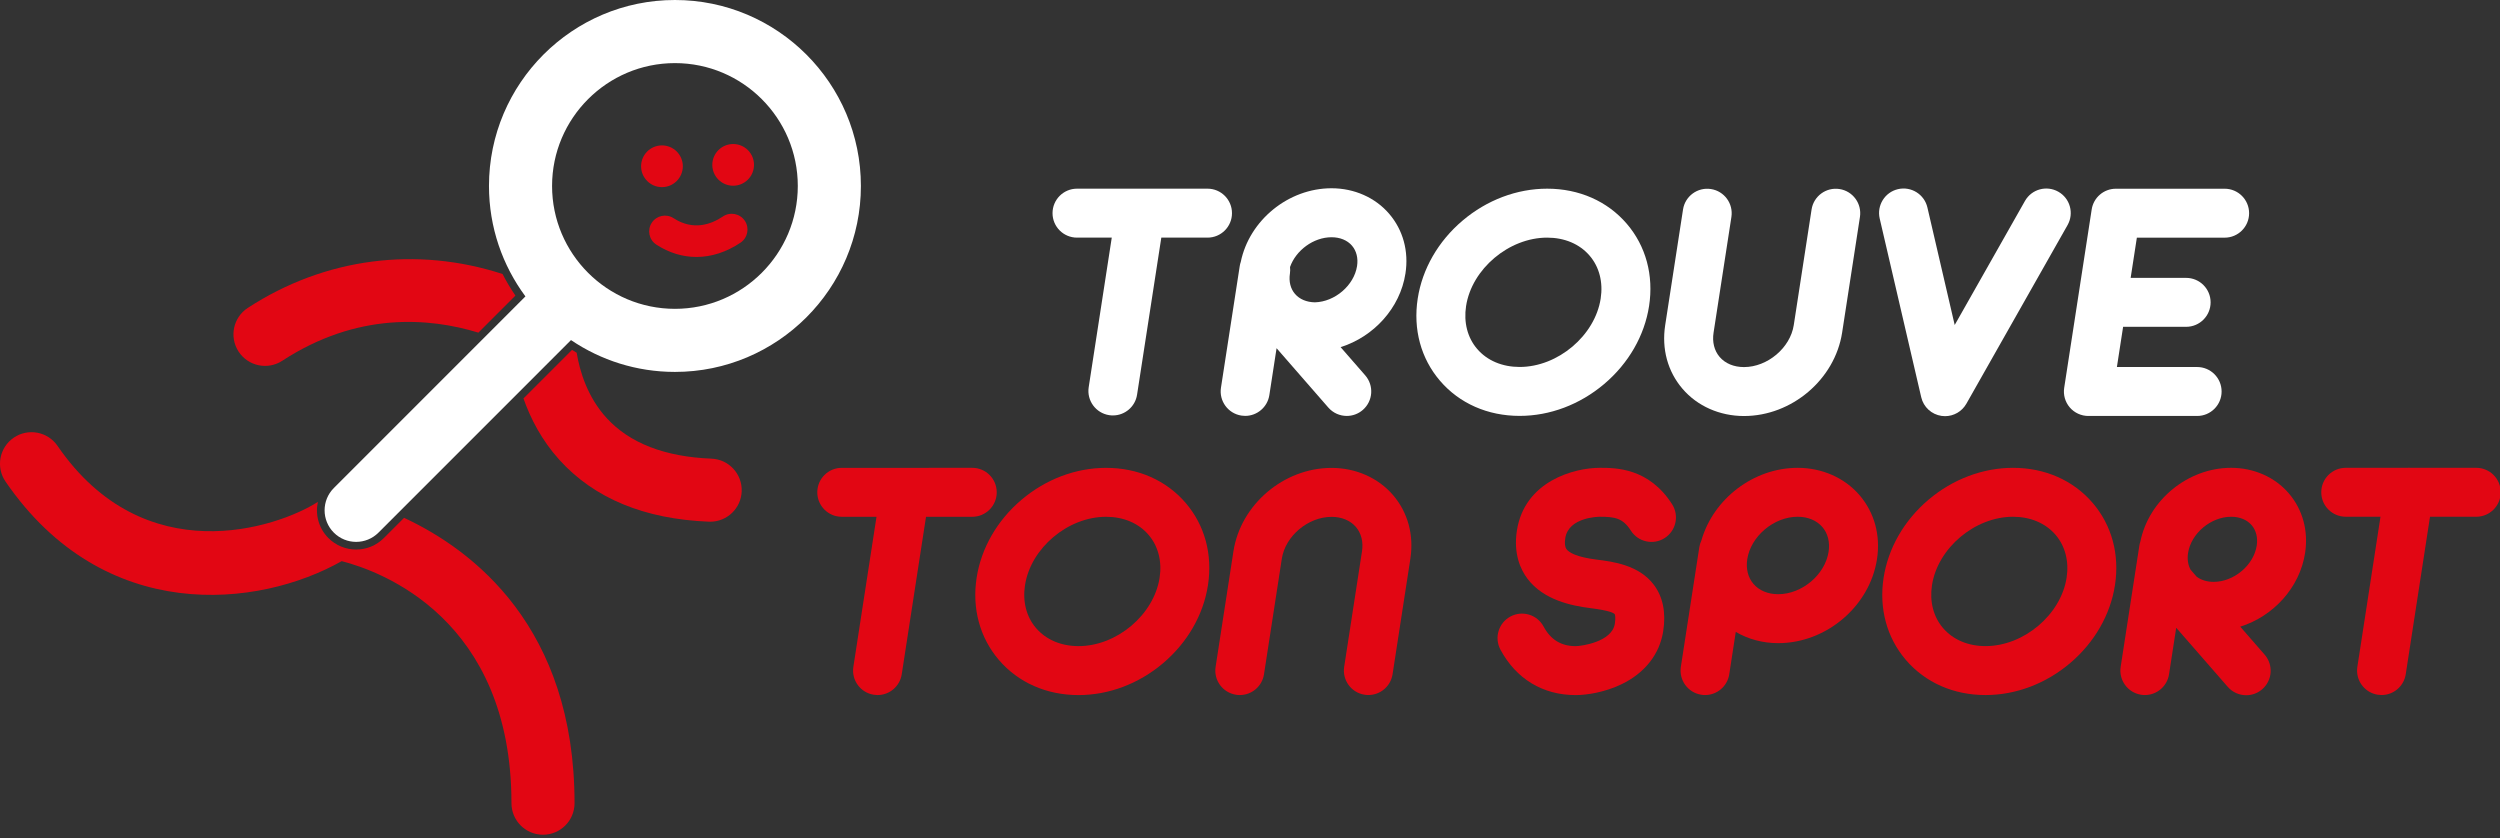
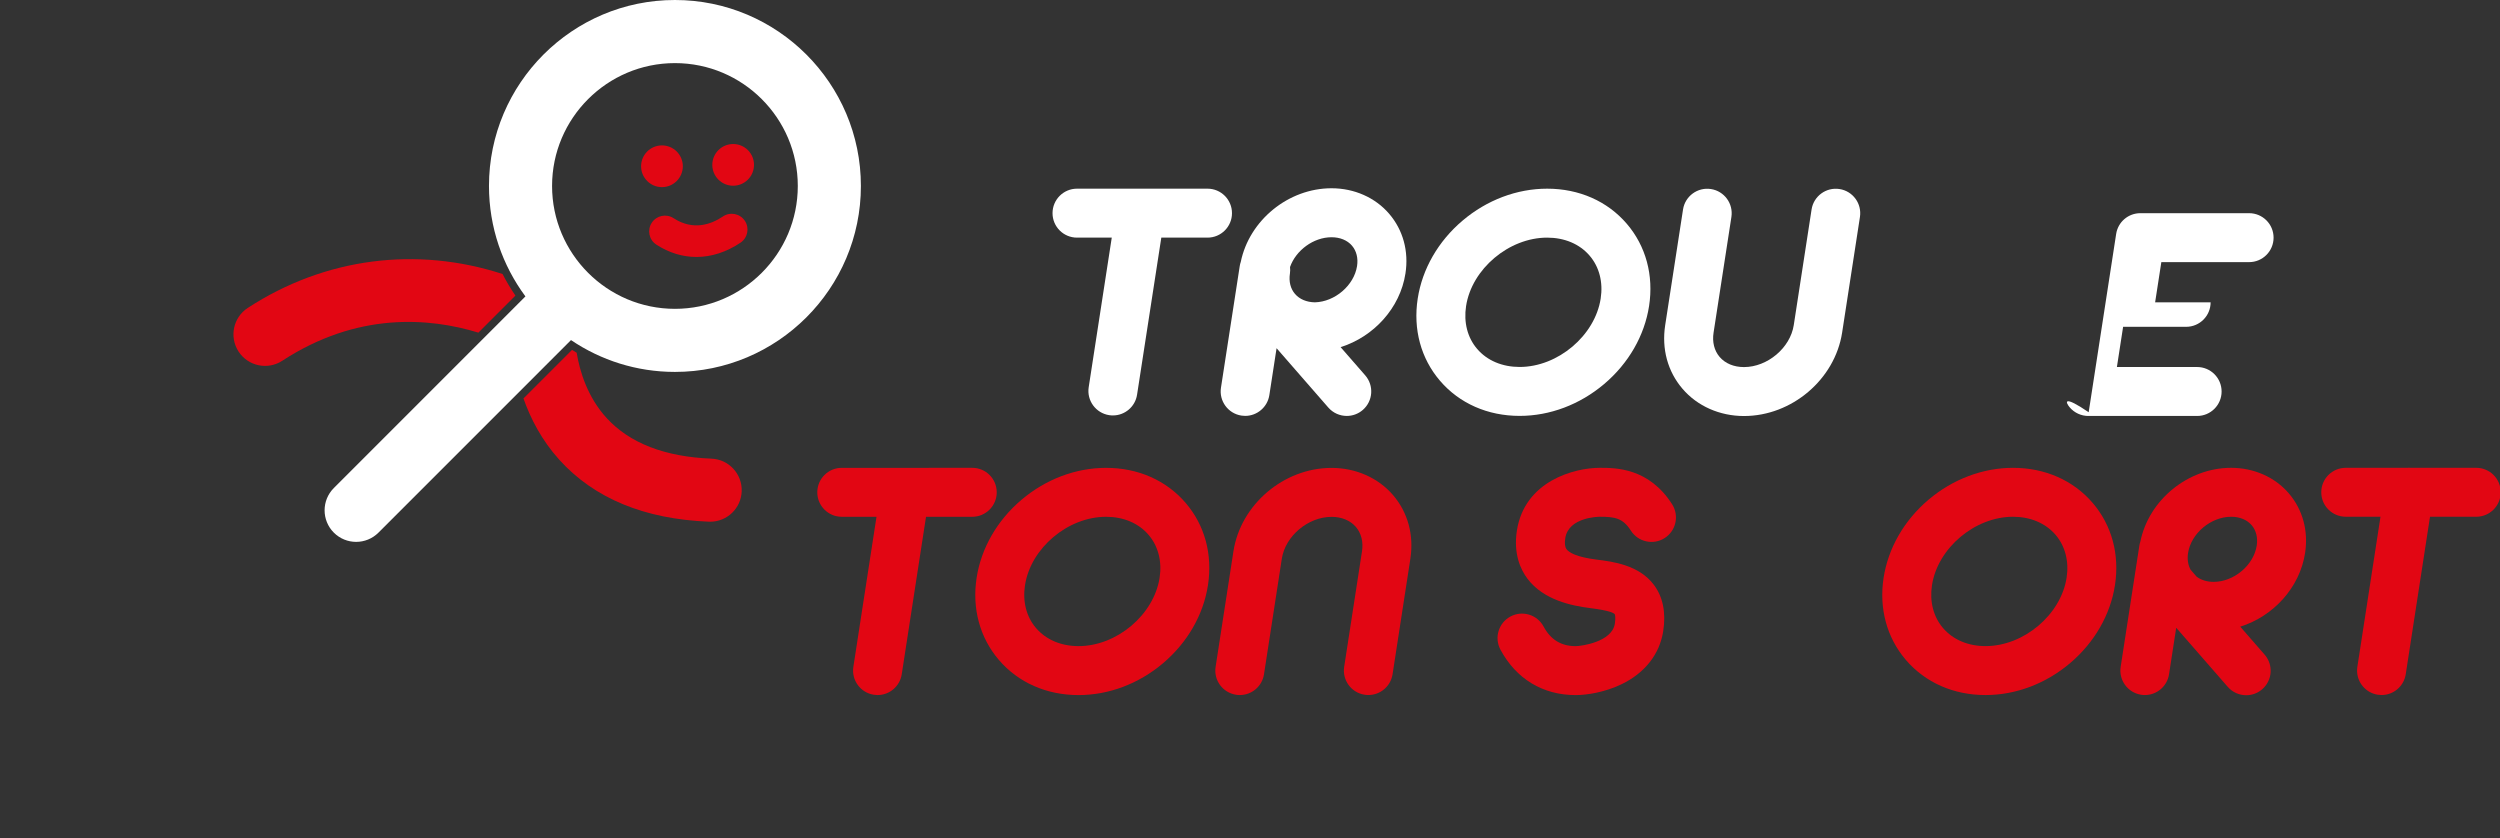
<svg xmlns="http://www.w3.org/2000/svg" version="1.1" x="0px" y="0px" width="176px" height="59px" viewBox="0 0 176 59" enable-background="new 0 0 176 59" xml:space="preserve">
  <rect x="0" y="0" width="176" height="59" fill="#333333" stroke="none" />
  <defs>
</defs>
  <path fill="#E20613" d="M50.083,32.289c-3.278-0.129-5.76-1.092-7.378-2.862c-1.35-1.477-1.892-3.288-2.107-4.595  c-0.11-0.065-0.22-0.131-0.328-0.2l-3.418,3.418c0.498,1.419,1.284,2.944,2.529,4.323c2.448,2.709,5.991,4.175,10.528,4.353  c0.03,0.002,0.059,0.002,0.089,0.002c1.186,0,2.17-0.937,2.217-2.133C52.263,33.369,51.31,32.337,50.083,32.289z" />
  <path fill="#E20613" d="M33.679,23.418l2.607-2.609c-0.337-0.489-0.639-0.996-0.906-1.519c-6.04-1.964-12.504-1.155-17.936,2.387  c-1.028,0.67-1.317,2.047-0.647,3.075c0.67,1.027,2.048,1.316,3.073,0.647C25.156,21.951,30.204,22.355,33.679,23.418z" />
  <circle fill="#E20613" cx="46.602" cy="11.705" r="1.469" />
  <circle fill="#E20613" cx="51.614" cy="11.607" r="1.468" />
  <path fill="#E20613" d="M49.028,18.09c-0.972,0-1.933-0.29-2.822-0.869c-0.514-0.334-0.659-1.022-0.324-1.536  c0.335-0.515,1.025-0.66,1.537-0.325c1.386,0.902,2.653,0.433,3.474-0.12c0.509-0.343,1.198-0.209,1.541,0.3  c0.343,0.508,0.208,1.199-0.299,1.542C51.138,17.752,50.077,18.09,49.028,18.09z" />
-   <path fill="#E20613" d="M28.447,36.455l-1.424,1.424c-0.523,0.521-1.215,0.808-1.951,0.808c-0.736,0-1.429-0.287-1.952-0.808  c-0.69-0.69-0.937-1.658-0.741-2.546c-2.896,1.845-12.222,4.958-18.327-3.942c-0.694-1.011-2.078-1.269-3.088-0.575  c-1.011,0.693-1.269,2.077-0.575,3.087c6.943,10.123,17.815,8.909,23.667,5.601c2.754,0.708,11.951,4.041,11.951,17.04  c0,1.227,0.995,2.221,2.221,2.221c1.226,0,2.22-0.995,2.22-2.221C40.449,44.161,33.313,38.724,28.447,36.455z" />
  <path fill="#FFFFFF" d="M47.516,0c-7.218,0-13.092,5.873-13.092,13.091c0,2.911,0.954,5.601,2.566,7.776l-13.488,13.49  c-0.867,0.867-0.867,2.273,0,3.141c0.434,0.433,1.002,0.65,1.571,0.65s1.136-0.218,1.57-0.65l13.555-13.556  c2.09,1.413,4.609,2.241,7.318,2.241c7.218,0,13.091-5.873,13.091-13.092C60.607,5.873,54.734,0,47.516,0z M47.516,21.742  c-4.771,0-8.65-3.88-8.65-8.65c0-4.769,3.88-8.649,8.65-8.649c4.77,0,8.649,3.88,8.649,8.649  C56.165,17.862,52.285,21.742,47.516,21.742z" />
  <path fill="#FFFFFF" d="M75.821,16.729h2.447l-1.624,10.532c-0.145,0.94,0.5,1.82,1.44,1.966c0.089,0.014,0.178,0.02,0.265,0.02  c0.836,0,1.57-0.609,1.7-1.46l1.707-11.058h3.253c0.952,0,1.723-0.771,1.723-1.723c0-0.951-0.771-1.724-1.723-1.724h-9.187  c-0.952,0-1.724,0.772-1.724,1.724C74.098,15.958,74.869,16.729,75.821,16.729z" />
  <path fill="#FFFFFF" d="M112.935,27.034c1.717-1.455,2.839-3.404,3.16-5.49c0.333-2.165-0.224-4.221-1.569-5.79  c-1.367-1.593-3.358-2.471-5.607-2.471c-2.128,0-4.242,0.797-5.952,2.246c-1.717,1.454-2.838,3.403-3.16,5.49  c-0.333,2.164,0.224,4.22,1.57,5.789c1.366,1.593,3.357,2.471,5.606,2.471C109.111,29.28,111.225,28.481,112.935,27.034z   M103.992,24.565c-0.681-0.793-0.958-1.867-0.78-3.021c0.402-2.61,3.016-4.815,5.706-4.815c1.227,0,2.29,0.45,2.99,1.269  c0.682,0.794,0.958,1.867,0.78,3.021c-0.402,2.61-3.015,4.815-5.706,4.815C105.755,25.833,104.693,25.383,103.992,24.565z" />
  <path fill="#FFFFFF" d="M122.776,29.288c3.366,0,6.4-2.578,6.909-5.869l1.255-8.146c0.145-0.94-0.499-1.82-1.439-1.965  c-0.941-0.145-1.821,0.5-1.966,1.439l-1.255,8.146c-0.248,1.598-1.851,2.949-3.503,2.949c-0.71,0-1.319-0.252-1.713-0.712  c-0.379-0.442-0.532-1.05-0.429-1.711l1.256-8.146c0.144-0.94-0.5-1.82-1.441-1.965c-0.939-0.145-1.82,0.5-1.965,1.439l-1.256,8.146  c-0.257,1.671,0.175,3.262,1.221,4.479C119.491,28.589,121.069,29.288,122.776,29.288z" />
  <path fill="#E20613" d="M93.742,32.94c-3.366,0-6.4,2.578-6.908,5.87l-1.255,8.136c-0.146,0.942,0.5,1.821,1.44,1.965  c0.089,0.015,0.178,0.021,0.265,0.021c0.835,0,1.57-0.608,1.701-1.46l1.255-8.137c0.246-1.599,1.85-2.948,3.502-2.948  c0.71,0,1.318,0.252,1.713,0.711c0.379,0.443,0.532,1.051,0.43,1.711l-1.255,8.136c-0.145,0.941,0.5,1.821,1.439,1.965  c0.941,0.146,1.821-0.5,1.967-1.439l1.254-8.137c0.257-1.671-0.176-3.262-1.22-4.479C97.026,33.639,95.449,32.94,93.742,32.94z" />
-   <path fill="#FFFFFF" d="M136.685,29.28c0.083,0.013,0.166,0.018,0.247,0.018c0.614,0,1.19-0.329,1.5-0.875l7.125-12.578  c0.468-0.828,0.178-1.879-0.65-2.348c-0.828-0.469-1.879-0.179-2.349,0.649l-4.947,8.734l-1.922-8.275  c-0.217-0.927-1.142-1.504-2.069-1.289c-0.927,0.215-1.504,1.142-1.289,2.069l2.923,12.578  C135.413,28.656,135.981,29.178,136.685,29.28z" />
  <path fill="#E20613" d="M77.867,32.937c-2.128,0-4.241,0.798-5.952,2.246c-1.716,1.454-2.838,3.403-3.16,5.49  c-0.334,2.164,0.224,4.22,1.569,5.79c1.367,1.594,3.358,2.471,5.607,2.471c2.128,0,4.241-0.797,5.951-2.246  c1.715-1.455,2.838-3.403,3.159-5.49c0.334-2.165-0.223-4.22-1.568-5.79C82.106,33.814,80.116,32.937,77.867,32.937z M81.637,40.672  c-0.403,2.61-3.016,4.815-5.706,4.815c-1.228,0-2.29-0.451-2.992-1.269c-0.681-0.793-0.958-1.867-0.779-3.021  c0.402-2.61,3.016-4.815,5.706-4.815c1.227,0,2.29,0.451,2.991,1.269C81.538,38.444,81.815,39.518,81.637,40.672z" />
  <path fill="#E20613" d="M141.718,32.935c-2.127,0-4.242,0.797-5.952,2.246c-1.716,1.455-2.837,3.404-3.16,5.491  c-0.333,2.163,0.224,4.219,1.569,5.789c1.367,1.593,3.358,2.471,5.607,2.471l0,0c2.128,0,4.243-0.798,5.953-2.247  c1.715-1.454,2.837-3.403,3.159-5.488c0.334-2.165-0.223-4.22-1.569-5.791C145.958,33.813,143.967,32.935,141.718,32.935z   M145.489,40.672c-0.402,2.609-3.016,4.814-5.707,4.814c-1.227,0-2.289-0.45-2.991-1.269c-0.68-0.794-0.957-1.867-0.779-3.021  c0.401-2.611,3.015-4.816,5.705-4.816c1.228,0,2.289,0.452,2.992,1.269C145.391,38.443,145.666,39.516,145.489,40.672z" />
  <path fill="#E20613" d="M70.17,34.658c0-0.951-0.771-1.723-1.723-1.723l-9.188,0.001c-0.952,0-1.722,0.771-1.722,1.722  c0,0.952,0.771,1.723,1.722,1.723h2.447l-1.629,10.565c-0.145,0.941,0.5,1.821,1.44,1.965c0.089,0.014,0.178,0.021,0.264,0.021  c0.836,0,1.57-0.608,1.701-1.46l1.71-11.09h3.254C69.399,36.381,70.17,35.61,70.17,34.658z" />
  <path fill="#E20613" d="M174.328,32.934h-4.586c-0.099-0.008-0.197-0.008-0.294,0h-4.308c-0.952,0-1.723,0.771-1.723,1.723  c0,0.951,0.771,1.721,1.723,1.721h2.446l-1.628,10.566c-0.146,0.94,0.499,1.82,1.439,1.965c0.089,0.014,0.177,0.021,0.265,0.021  c0.835,0,1.569-0.609,1.701-1.46l1.709-11.091h3.255c0.952,0,1.723-0.771,1.723-1.721C176.051,33.705,175.28,32.934,174.328,32.934z  " />
-   <path fill="#FFFFFF" d="M145.713,28.684c0.327,0.381,0.806,0.6,1.307,0.6h7.658c0.952,0,1.723-0.771,1.723-1.722  c0-0.953-0.771-1.724-1.723-1.724h-5.648l0.437-2.83h4.437c0.952,0,1.723-0.771,1.723-1.723c0-0.951-0.771-1.722-1.723-1.722h-3.906  l0.437-2.831h6.18c0.951,0,1.722-0.771,1.722-1.723c0-0.952-0.771-1.723-1.722-1.723h-7.657c-0.851,0-1.574,0.62-1.703,1.46  l-1.935,12.553C145.242,27.796,145.385,28.302,145.713,28.684z" />
+   <path fill="#FFFFFF" d="M145.713,28.684c0.327,0.381,0.806,0.6,1.307,0.6h7.658c0.952,0,1.723-0.771,1.723-1.722  c0-0.953-0.771-1.724-1.723-1.724h-5.648l0.437-2.83h4.437c0.952,0,1.723-0.771,1.723-1.723h-3.906  l0.437-2.831h6.18c0.951,0,1.722-0.771,1.722-1.723c0-0.952-0.771-1.723-1.722-1.723h-7.657c-0.851,0-1.574,0.62-1.703,1.46  l-1.935,12.553C145.242,27.796,145.385,28.302,145.713,28.684z" />
  <path fill="#FFFFFF" d="M85.956,27.293c-0.145,0.94,0.5,1.82,1.44,1.965c0.089,0.014,0.178,0.021,0.265,0.021  c0.835,0,1.569-0.61,1.701-1.461l0.509-3.304l3.643,4.178c0.341,0.39,0.819,0.59,1.299,0.59c0.402,0,0.805-0.139,1.132-0.424  c0.718-0.626,0.792-1.714,0.167-2.432l-1.733-1.987c2.325-0.728,4.189-2.745,4.565-5.185c0.242-1.566-0.166-3.059-1.146-4.202  c-0.979-1.143-2.458-1.798-4.058-1.798c-3.038,0-5.787,2.253-6.389,5.183c-0.032,0.093-0.058,0.191-0.073,0.292L85.956,27.293z   M93.739,16.702c0.601,0,1.113,0.211,1.441,0.594c0.315,0.369,0.443,0.878,0.357,1.435c-0.211,1.362-1.561,2.516-2.969,2.553  c-0.583-0.01-1.08-0.219-1.402-0.594c-0.316-0.368-0.442-0.876-0.355-1.434c0.023-0.155,0.024-0.308,0.007-0.458  C91.231,17.624,92.469,16.702,93.739,16.702z" />
  <path fill="#E20613" d="M157.074,32.934c-3.039,0-5.789,2.255-6.391,5.186c-0.032,0.092-0.057,0.188-0.072,0.289l-1.316,8.536  c-0.145,0.94,0.5,1.82,1.439,1.965c0.089,0.015,0.178,0.021,0.266,0.021c0.835,0,1.569-0.609,1.7-1.46l0.505-3.277l3.629,4.16  c0.34,0.391,0.818,0.59,1.298,0.59c0.402,0,0.806-0.14,1.133-0.425c0.717-0.625,0.791-1.713,0.166-2.43l-1.718-1.972  c2.324-0.726,4.19-2.744,4.565-5.183c0.24-1.567-0.167-3.059-1.146-4.203C160.152,33.59,158.672,32.934,157.074,32.934z   M158.874,38.409c-0.214,1.384-1.605,2.554-3.037,2.554c-0.466,0-0.878-0.128-1.193-0.364l-0.423-0.486  c-0.184-0.333-0.25-0.741-0.182-1.179c0.213-1.384,1.604-2.554,3.037-2.554c0.601,0,1.112,0.211,1.442,0.595  C158.832,37.343,158.959,37.852,158.874,38.409z" />
-   <path fill="#E20613" d="M126.556,32.935L126.556,32.935c-3.113,0-5.941,2.19-6.778,5.113c-0.07,0.149-0.121,0.309-0.147,0.48  l-1.299,8.417c-0.145,0.941,0.5,1.82,1.441,1.965c0.089,0.015,0.177,0.021,0.265,0.021c0.836,0,1.569-0.609,1.701-1.461l0.459-2.983  c0.877,0.512,1.905,0.791,2.986,0.791c3.39,0,6.444-2.596,6.956-5.91c0.259-1.681-0.177-3.281-1.228-4.507  C129.861,33.638,128.274,32.935,126.556,32.935z M128.733,38.844c-0.249,1.619-1.875,2.988-3.549,2.988l0,0  c-0.72,0-1.338-0.257-1.739-0.724c-0.386-0.45-0.541-1.067-0.438-1.739c0.25-1.62,1.875-2.989,3.549-2.989  c0.721,0,1.339,0.258,1.74,0.725C128.682,37.556,128.837,38.172,128.733,38.844z" />
  <path fill="#E20613" d="M112.624,32.934c-1.782,0-5.296,0.924-5.836,4.425c-0.252,1.644,0.267,2.747,0.746,3.383  c1.134,1.5,3.086,1.902,4.456,2.074c1.317,0.166,1.624,0.338,1.689,0.427c0.018,0.028,0.073,0.224,0.006,0.664  c-0.199,1.29-2.368,1.581-2.758,1.581c-1.021,0-1.76-0.452-2.26-1.382c-0.451-0.838-1.496-1.154-2.333-0.703  c-0.838,0.45-1.153,1.495-0.702,2.333c1.108,2.063,2.987,3.198,5.295,3.198c0.798,0,2.068-0.202,3.239-0.769  c1.637-0.792,2.675-2.119,2.924-3.733c0.204-1.315-0.02-2.414-0.661-3.265c-1.055-1.399-2.905-1.631-4.011-1.769  c-1.443-0.181-1.957-0.499-2.133-0.732c-0.117-0.154-0.146-0.417-0.09-0.781c0.228-1.48,2.341-1.506,2.43-1.506  c1.064,0,1.628,0.096,2.186,0.974c0.511,0.803,1.576,1.039,2.378,0.528s1.039-1.576,0.529-2.378  C116.082,32.934,113.746,32.934,112.624,32.934z" />
</svg>